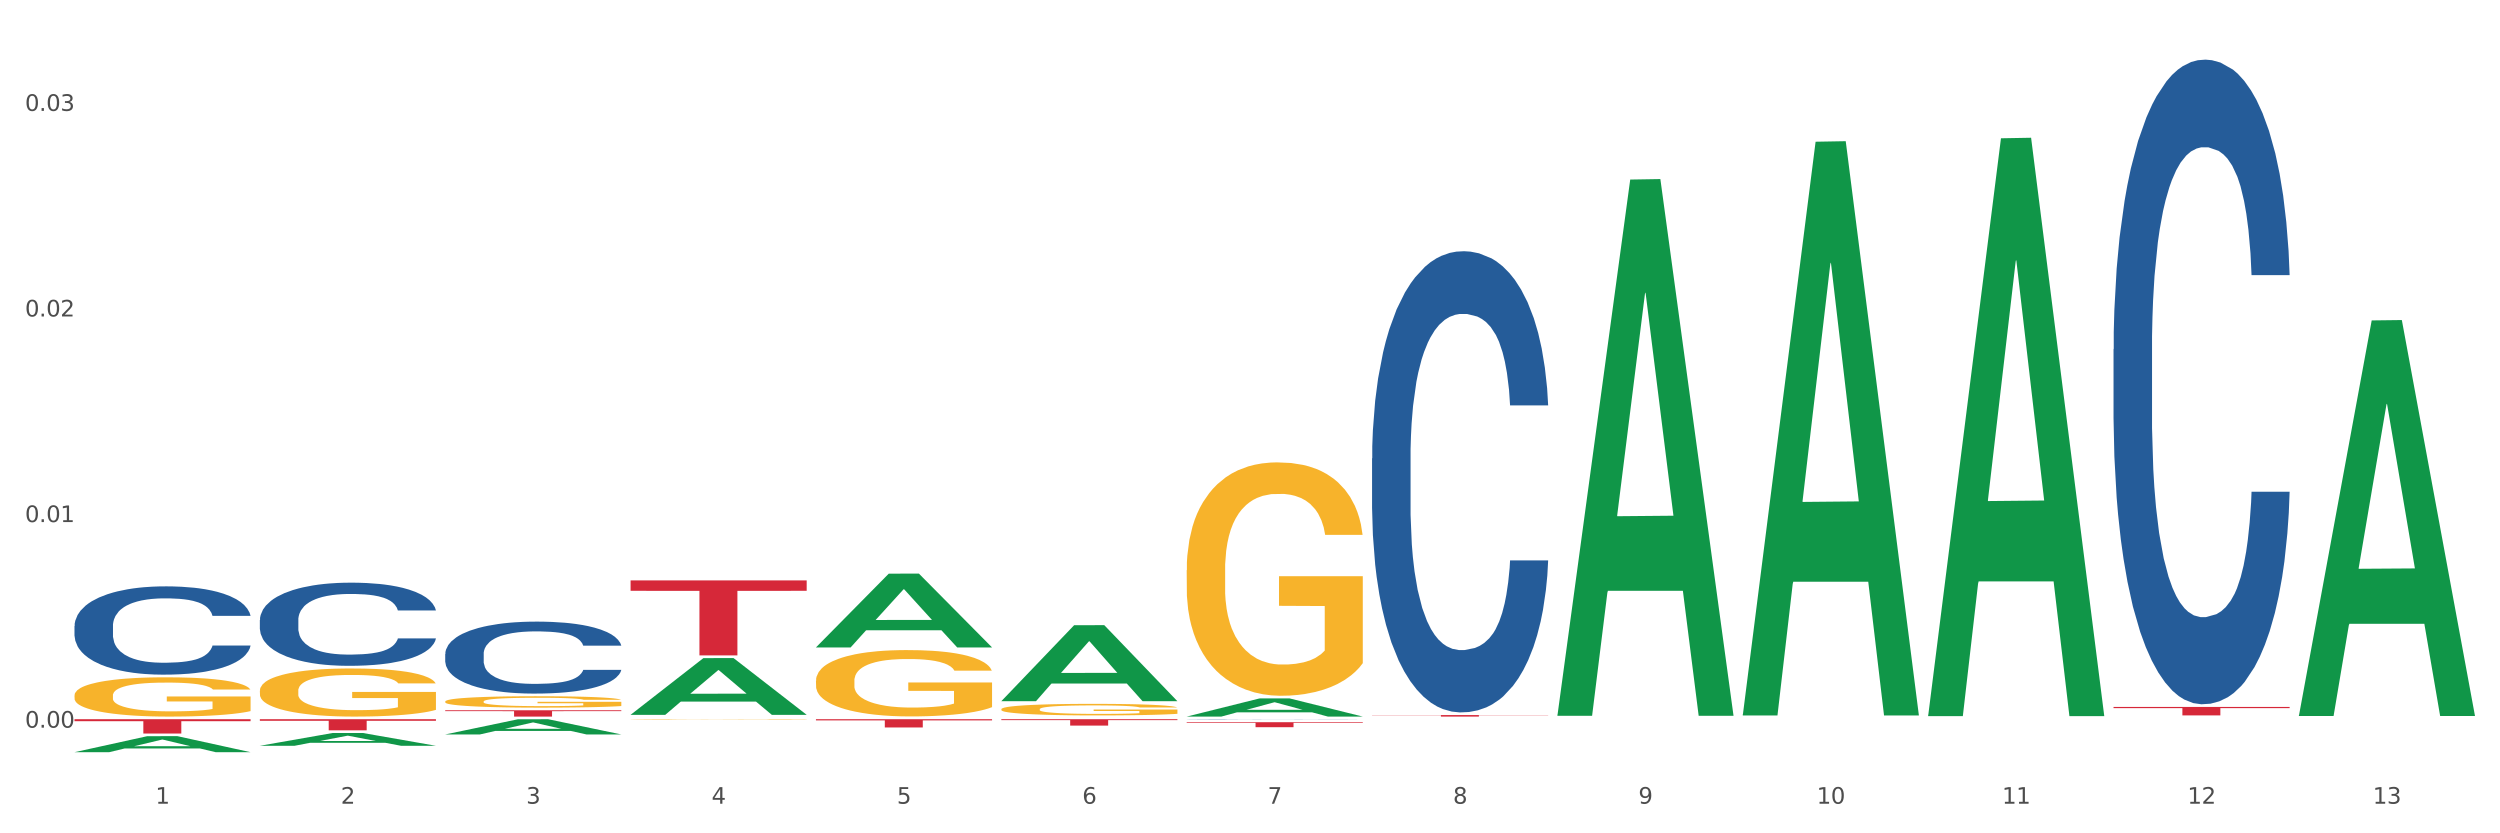
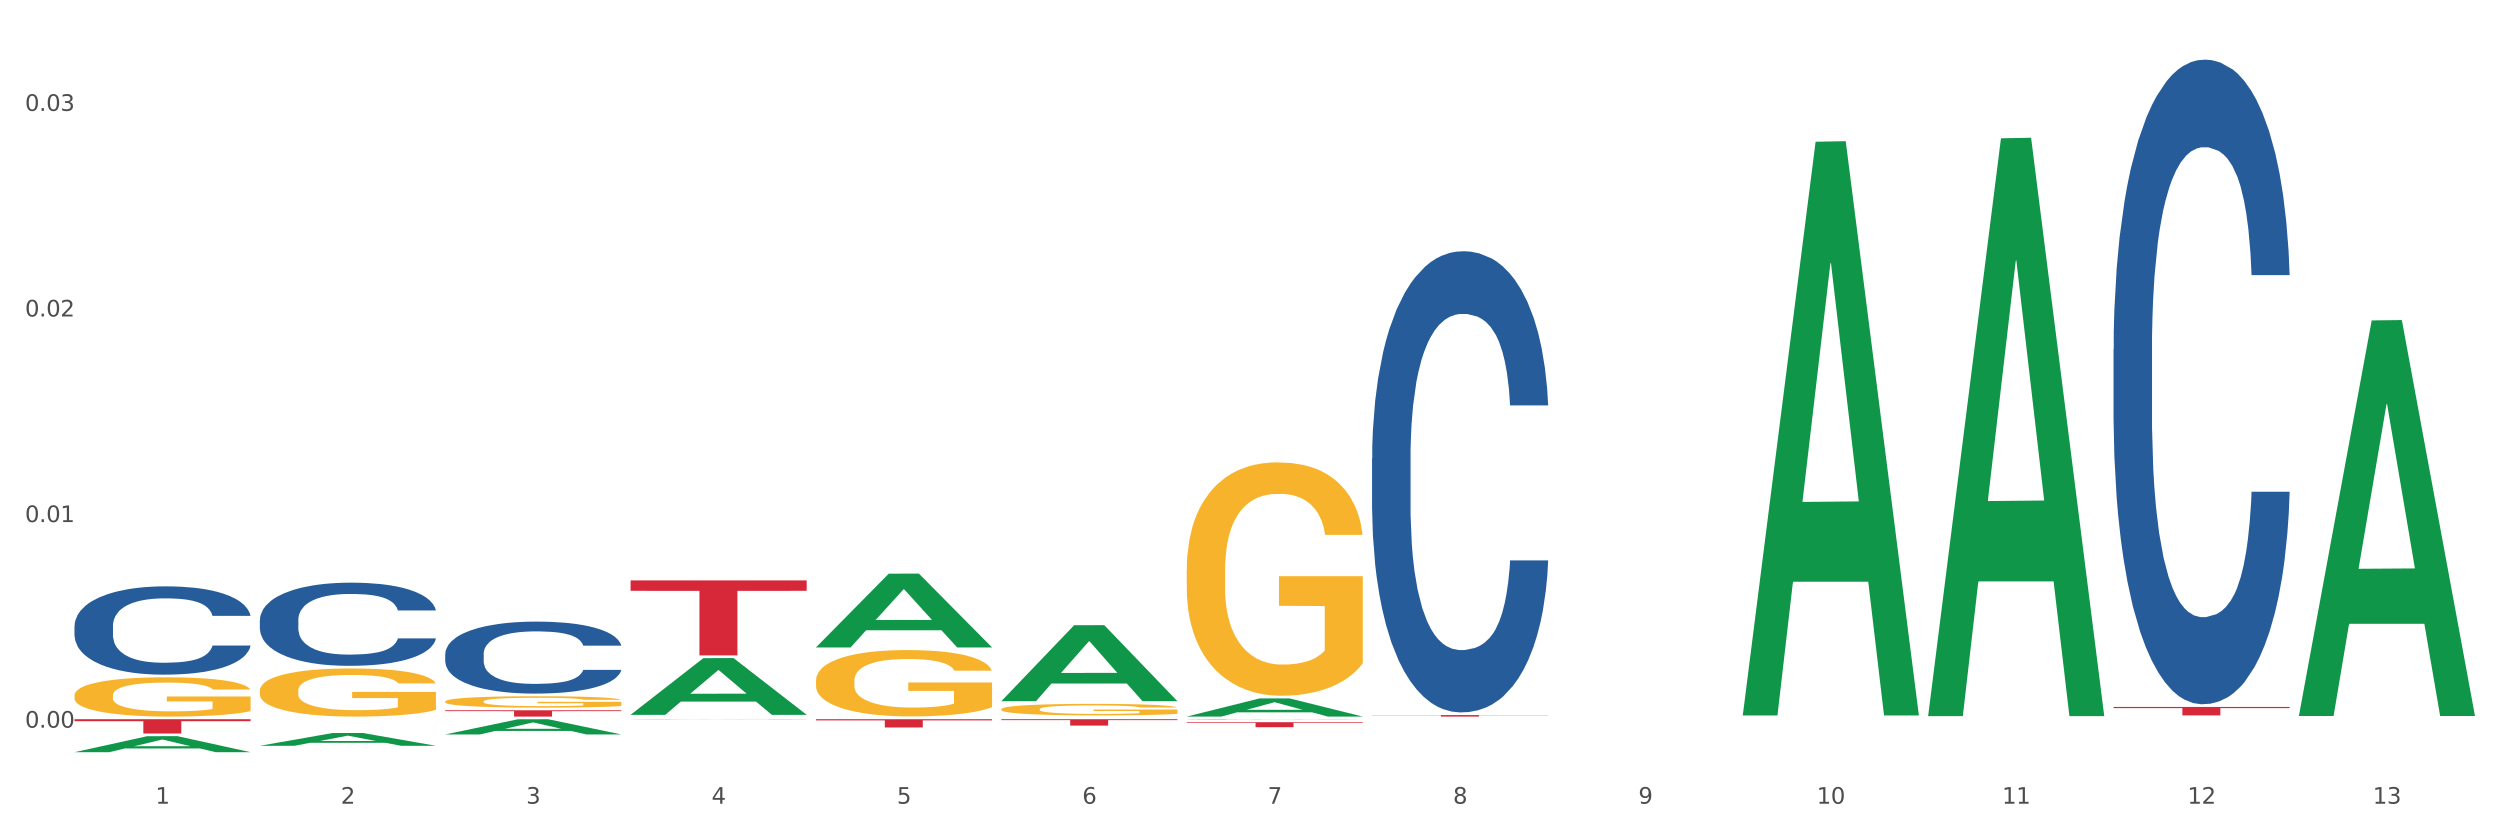
<svg xmlns="http://www.w3.org/2000/svg" xmlns:xlink="http://www.w3.org/1999/xlink" width="1080pt" height="360pt" viewBox="0 0 1080 360" version="1.1">
  <rect x="0" y="0" width="1080" height="360" fill="#333333" stroke="none" />
  <defs>
    <style type="text/css">*{stroke-linejoin: round; stroke-linecap: butt}</style>
  </defs>
  <g id="figure_1">
    <g id="patch_1">
      <path d="M 0 360  L 1080 360  L 1080 0  L 0 0  z " style="fill: #ffffff; stroke: #ffffff; stroke-linejoin: miter" />
    </g>
    <g id="axes_1">
      <g id="matplotlib.axis_1">
        <g id="xtick_1">
          <g id="text_1">
            <g style="fill: #4d4d4d" transform="translate(67.159 347.204) scale(0.096 -0.096)">
              <defs>
                <path id="DejaVuSans-31" d="M 794 531  L 1825 531  L 1825 4091  L 703 3866  L 703 4441  L 1819 4666  L 2450 4666  L 2450 531  L 3481 531  L 3481 0  L 794 0  L 794 531  z " transform="scale(0.016)" />
              </defs>
              <use xlink:href="#DejaVuSans-31" />
            </g>
          </g>
        </g>
        <g id="xtick_2">
          <g id="text_2">
            <g style="fill: #4d4d4d" transform="translate(147.238 347.204) scale(0.096 -0.096)">
              <defs>
                <path id="DejaVuSans-32" d="M 1228 531  L 3431 531  L 3431 0  L 469 0  L 469 531  Q 828 903 1448 1529  Q 2069 2156 2228 2338  Q 2531 2678 2651 2914  Q 2772 3150 2772 3378  Q 2772 3750 2511 3984  Q 2250 4219 1831 4219  Q 1534 4219 1204 4116  Q 875 4013 500 3803  L 500 4441  Q 881 4594 1212 4672  Q 1544 4750 1819 4750  Q 2544 4750 2975 4387  Q 3406 4025 3406 3419  Q 3406 3131 3298 2873  Q 3191 2616 2906 2266  Q 2828 2175 2409 1742  Q 1991 1309 1228 531  z " transform="scale(0.016)" />
              </defs>
              <use xlink:href="#DejaVuSans-32" />
            </g>
          </g>
        </g>
        <g id="xtick_3">
          <g id="text_3">
            <g style="fill: #4d4d4d" transform="translate(227.317 347.204) scale(0.096 -0.096)">
              <defs>
                <path id="DejaVuSans-33" d="M 2597 2516  Q 3050 2419 3304 2112  Q 3559 1806 3559 1356  Q 3559 666 3084 287  Q 2609 -91 1734 -91  Q 1441 -91 1130 -33  Q 819 25 488 141  L 488 750  Q 750 597 1062 519  Q 1375 441 1716 441  Q 2309 441 2620 675  Q 2931 909 2931 1356  Q 2931 1769 2642 2001  Q 2353 2234 1838 2234  L 1294 2234  L 1294 2753  L 1863 2753  Q 2328 2753 2575 2939  Q 2822 3125 2822 3475  Q 2822 3834 2567 4026  Q 2313 4219 1838 4219  Q 1578 4219 1281 4162  Q 984 4106 628 3988  L 628 4550  Q 988 4650 1302 4700  Q 1616 4750 1894 4750  Q 2613 4750 3031 4423  Q 3450 4097 3450 3541  Q 3450 3153 3228 2886  Q 3006 2619 2597 2516  z " transform="scale(0.016)" />
              </defs>
              <use xlink:href="#DejaVuSans-33" />
            </g>
          </g>
        </g>
        <g id="xtick_4">
          <g id="text_4">
            <g style="fill: #4d4d4d" transform="translate(307.396 347.204) scale(0.096 -0.096)">
              <defs>
                <path id="DejaVuSans-34" d="M 2419 4116  L 825 1625  L 2419 1625  L 2419 4116  z M 2253 4666  L 3047 4666  L 3047 1625  L 3713 1625  L 3713 1100  L 3047 1100  L 3047 0  L 2419 0  L 2419 1100  L 313 1100  L 313 1709  L 2253 4666  z " transform="scale(0.016)" />
              </defs>
              <use xlink:href="#DejaVuSans-34" />
            </g>
          </g>
        </g>
        <g id="xtick_5">
          <g id="text_5">
            <g style="fill: #4d4d4d" transform="translate(387.475 347.204) scale(0.096 -0.096)">
              <defs>
                <path id="DejaVuSans-35" d="M 691 4666  L 3169 4666  L 3169 4134  L 1269 4134  L 1269 2991  Q 1406 3038 1543 3061  Q 1681 3084 1819 3084  Q 2600 3084 3056 2656  Q 3513 2228 3513 1497  Q 3513 744 3044 326  Q 2575 -91 1722 -91  Q 1428 -91 1123 -41  Q 819 9 494 109  L 494 744  Q 775 591 1075 516  Q 1375 441 1709 441  Q 2250 441 2565 725  Q 2881 1009 2881 1497  Q 2881 1984 2565 2268  Q 2250 2553 1709 2553  Q 1456 2553 1204 2497  Q 953 2441 691 2322  L 691 4666  z " transform="scale(0.016)" />
              </defs>
              <use xlink:href="#DejaVuSans-35" />
            </g>
          </g>
        </g>
        <g id="xtick_6">
          <g id="text_6">
            <g style="fill: #4d4d4d" transform="translate(467.554 347.204) scale(0.096 -0.096)">
              <defs>
                <path id="DejaVuSans-36" d="M 2113 2584  Q 1688 2584 1439 2293  Q 1191 2003 1191 1497  Q 1191 994 1439 701  Q 1688 409 2113 409  Q 2538 409 2786 701  Q 3034 994 3034 1497  Q 3034 2003 2786 2293  Q 2538 2584 2113 2584  z M 3366 4563  L 3366 3988  Q 3128 4100 2886 4159  Q 2644 4219 2406 4219  Q 1781 4219 1451 3797  Q 1122 3375 1075 2522  Q 1259 2794 1537 2939  Q 1816 3084 2150 3084  Q 2853 3084 3261 2657  Q 3669 2231 3669 1497  Q 3669 778 3244 343  Q 2819 -91 2113 -91  Q 1303 -91 875 529  Q 447 1150 447 2328  Q 447 3434 972 4092  Q 1497 4750 2381 4750  Q 2619 4750 2861 4703  Q 3103 4656 3366 4563  z " transform="scale(0.016)" />
              </defs>
              <use xlink:href="#DejaVuSans-36" />
            </g>
          </g>
        </g>
        <g id="xtick_7">
          <g id="text_7">
            <g style="fill: #4d4d4d" transform="translate(547.634 347.204) scale(0.096 -0.096)">
              <defs>
                <path id="DejaVuSans-37" d="M 525 4666  L 3525 4666  L 3525 4397  L 1831 0  L 1172 0  L 2766 4134  L 525 4134  L 525 4666  z " transform="scale(0.016)" />
              </defs>
              <use xlink:href="#DejaVuSans-37" />
            </g>
          </g>
        </g>
        <g id="xtick_8">
          <g id="text_8">
            <g style="fill: #4d4d4d" transform="translate(627.713 347.204) scale(0.096 -0.096)">
              <defs>
                <path id="DejaVuSans-38" d="M 2034 2216  Q 1584 2216 1326 1975  Q 1069 1734 1069 1313  Q 1069 891 1326 650  Q 1584 409 2034 409  Q 2484 409 2743 651  Q 3003 894 3003 1313  Q 3003 1734 2745 1975  Q 2488 2216 2034 2216  z M 1403 2484  Q 997 2584 770 2862  Q 544 3141 544 3541  Q 544 4100 942 4425  Q 1341 4750 2034 4750  Q 2731 4750 3128 4425  Q 3525 4100 3525 3541  Q 3525 3141 3298 2862  Q 3072 2584 2669 2484  Q 3125 2378 3379 2068  Q 3634 1759 3634 1313  Q 3634 634 3220 271  Q 2806 -91 2034 -91  Q 1263 -91 848 271  Q 434 634 434 1313  Q 434 1759 690 2068  Q 947 2378 1403 2484  z M 1172 3481  Q 1172 3119 1398 2916  Q 1625 2713 2034 2713  Q 2441 2713 2670 2916  Q 2900 3119 2900 3481  Q 2900 3844 2670 4047  Q 2441 4250 2034 4250  Q 1625 4250 1398 4047  Q 1172 3844 1172 3481  z " transform="scale(0.016)" />
              </defs>
              <use xlink:href="#DejaVuSans-38" />
            </g>
          </g>
        </g>
        <g id="xtick_9">
          <g id="text_9">
            <g style="fill: #4d4d4d" transform="translate(707.792 347.204) scale(0.096 -0.096)">
              <defs>
                <path id="DejaVuSans-39" d="M 703 97  L 703 672  Q 941 559 1184 500  Q 1428 441 1663 441  Q 2288 441 2617 861  Q 2947 1281 2994 2138  Q 2813 1869 2534 1725  Q 2256 1581 1919 1581  Q 1219 1581 811 2004  Q 403 2428 403 3163  Q 403 3881 828 4315  Q 1253 4750 1959 4750  Q 2769 4750 3195 4129  Q 3622 3509 3622 2328  Q 3622 1225 3098 567  Q 2575 -91 1691 -91  Q 1453 -91 1209 -44  Q 966 3 703 97  z M 1959 2075  Q 2384 2075 2632 2365  Q 2881 2656 2881 3163  Q 2881 3666 2632 3958  Q 2384 4250 1959 4250  Q 1534 4250 1286 3958  Q 1038 3666 1038 3163  Q 1038 2656 1286 2365  Q 1534 2075 1959 2075  z " transform="scale(0.016)" />
              </defs>
              <use xlink:href="#DejaVuSans-39" />
            </g>
          </g>
        </g>
        <g id="xtick_10">
          <g id="text_10">
            <g style="fill: #4d4d4d" transform="translate(784.817 347.204) scale(0.096 -0.096)">
              <defs>
                <path id="DejaVuSans-30" d="M 2034 4250  Q 1547 4250 1301 3770  Q 1056 3291 1056 2328  Q 1056 1369 1301 889  Q 1547 409 2034 409  Q 2525 409 2770 889  Q 3016 1369 3016 2328  Q 3016 3291 2770 3770  Q 2525 4250 2034 4250  z M 2034 4750  Q 2819 4750 3233 4129  Q 3647 3509 3647 2328  Q 3647 1150 3233 529  Q 2819 -91 2034 -91  Q 1250 -91 836 529  Q 422 1150 422 2328  Q 422 3509 836 4129  Q 1250 4750 2034 4750  z " transform="scale(0.016)" />
              </defs>
              <use xlink:href="#DejaVuSans-31" />
              <use xlink:href="#DejaVuSans-30" transform="translate(63.623 0)" />
            </g>
          </g>
        </g>
        <g id="xtick_11">
          <g id="text_11">
            <g style="fill: #4d4d4d" transform="translate(864.896 347.204) scale(0.096 -0.096)">
              <use xlink:href="#DejaVuSans-31" />
              <use xlink:href="#DejaVuSans-31" transform="translate(63.623 0)" />
            </g>
          </g>
        </g>
        <g id="xtick_12">
          <g id="text_12">
            <g style="fill: #4d4d4d" transform="translate(944.975 347.204) scale(0.096 -0.096)">
              <use xlink:href="#DejaVuSans-31" />
              <use xlink:href="#DejaVuSans-32" transform="translate(63.623 0)" />
            </g>
          </g>
        </g>
        <g id="xtick_13">
          <g id="text_13">
            <g style="fill: #4d4d4d" transform="translate(1025.054 347.204) scale(0.096 -0.096)">
              <use xlink:href="#DejaVuSans-31" />
              <use xlink:href="#DejaVuSans-33" transform="translate(63.623 0)" />
            </g>
          </g>
        </g>
        <g id="xtick_14" />
        <g id="xtick_15" />
        <g id="xtick_16" />
        <g id="xtick_17" />
        <g id="xtick_18" />
        <g id="xtick_19" />
        <g id="xtick_20" />
        <g id="xtick_21" />
        <g id="xtick_22" />
        <g id="xtick_23" />
        <g id="xtick_24" />
        <g id="xtick_25" />
      </g>
      <g id="matplotlib.axis_2">
        <g id="ytick_1">
          <g id="text_14">
            <g style="fill: #4d4d4d" transform="translate(10.8 314.354) scale(0.096 -0.096)">
              <defs>
                <path id="DejaVuSans-2e" d="M 684 794  L 1344 794  L 1344 0  L 684 0  L 684 794  z " transform="scale(0.016)" />
              </defs>
              <use xlink:href="#DejaVuSans-30" />
              <use xlink:href="#DejaVuSans-2e" transform="translate(63.623 0)" />
              <use xlink:href="#DejaVuSans-30" transform="translate(95.41 0)" />
              <use xlink:href="#DejaVuSans-30" transform="translate(159.033 0)" />
            </g>
          </g>
        </g>
        <g id="ytick_2">
          <g id="text_15">
            <g style="fill: #4d4d4d" transform="translate(10.8 225.538) scale(0.096 -0.096)">
              <use xlink:href="#DejaVuSans-30" />
              <use xlink:href="#DejaVuSans-2e" transform="translate(63.623 0)" />
              <use xlink:href="#DejaVuSans-30" transform="translate(95.41 0)" />
              <use xlink:href="#DejaVuSans-31" transform="translate(159.033 0)" />
            </g>
          </g>
        </g>
        <g id="ytick_3">
          <g id="text_16">
            <g style="fill: #4d4d4d" transform="translate(10.8 136.722) scale(0.096 -0.096)">
              <use xlink:href="#DejaVuSans-30" />
              <use xlink:href="#DejaVuSans-2e" transform="translate(63.623 0)" />
              <use xlink:href="#DejaVuSans-30" transform="translate(95.41 0)" />
              <use xlink:href="#DejaVuSans-32" transform="translate(159.033 0)" />
            </g>
          </g>
        </g>
        <g id="ytick_4">
          <g id="text_17">
            <g style="fill: #4d4d4d" transform="translate(10.8 47.905) scale(0.096 -0.096)">
              <use xlink:href="#DejaVuSans-30" />
              <use xlink:href="#DejaVuSans-2e" transform="translate(63.623 0)" />
              <use xlink:href="#DejaVuSans-30" transform="translate(95.41 0)" />
              <use xlink:href="#DejaVuSans-33" transform="translate(159.033 0)" />
            </g>
          </g>
        </g>
        <g id="ytick_5" />
        <g id="ytick_6" />
        <g id="ytick_7" />
      </g>
      <g id="PolyCollection_1">
        <path d="M 32.175 324.936  L 32.253 324.93  L 63.625 318.027  L 76.644 318.021  L 108.25 324.95  L 93.192 324.95  L 86.369 323.336  L 53.978 323.336  L 53.743 323.362  L 47.155 324.95  L 32.175 324.95  L 32.175 324.936  L 58.056 322.373  L 82.291 322.367  L 70.291 319.497  L 70.134 319.484  L 69.977 319.504  L 57.978 322.367  L 58.056 322.373  L 32.175 324.936  z " clip-path="url(#pc602eaabca)" style="fill: #109648" />
        <path d="M 272.412 310.809  L 272.502 310.808  L 272.502 310.801  L 272.682 310.795  L 273.58 310.78  L 274.927 310.767  L 275.915 310.761  L 276.903 310.755  L 278.071 310.75  L 279.508 310.744  L 282.113 310.736  L 283.729 310.732  L 285.705 310.727  L 289.298 310.721  L 291.903 310.717  L 294.597 310.714  L 298.998 310.711  L 301.873 310.709  L 304.926 310.708  L 308.609 310.707  L 311.393 310.707  L 317.501 310.707  L 322.71 310.709  L 325.225 310.711  L 328.458 310.713  L 330.165 310.715  L 332.949 310.718  L 335.823 310.722  L 337.799 310.726  L 340.763 310.733  L 343.009 310.739  L 345.075 310.748  L 346.152 310.754  L 346.961 310.759  L 347.679 310.765  L 348.398 310.775  L 332.231 310.775  L 331.602 310.768  L 330.614 310.761  L 329.177 310.755  L 327.919 310.751  L 325.764 310.746  L 323.788 310.743  L 321.722 310.74  L 319.207 310.738  L 317.231 310.737  L 314.447 310.737  L 308.968 310.737  L 305.286 310.738  L 302.771 310.74  L 301.154 310.742  L 299.717 310.744  L 298.1 310.747  L 296.214 310.751  L 294.867 310.755  L 293.52 310.76  L 292.442 310.765  L 291.454 310.77  L 290.645 310.776  L 290.017 310.783  L 289.478 310.79  L 289.029 310.803  L 289.029 310.83  L 289.208 310.837  L 289.657 310.845  L 290.196 310.851  L 291.094 310.859  L 291.903 310.864  L 293.43 310.871  L 295.136 310.877  L 296.483 310.881  L 297.831 310.884  L 300.166 310.888  L 302.771 310.892  L 305.016 310.894  L 308.07 310.896  L 310.136 310.897  L 311.932 310.897  L 316.333 310.897  L 319.477 310.897  L 322.98 310.895  L 325.674 310.894  L 327.919 310.891  L 330.434 310.888  L 332.051 310.884  L 332.051 310.842  L 312.291 310.842  L 312.291 310.814  L 348.488 310.814  L 348.488 310.896  L 346.961 310.9  L 345.254 310.904  L 343.458 310.908  L 340.763 310.912  L 337.53 310.916  L 334.656 310.919  L 331.602 310.921  L 328.009 310.923  L 323.339 310.925  L 320.465 310.926  L 316.872 310.927  L 312.651 310.927  L 308.968 310.926  L 305.375 310.925  L 301.603 310.924  L 297.921 310.921  L 295.136 310.918  L 292.352 310.915  L 289.388 310.911  L 287.053 310.907  L 285.256 310.903  L 283.28 310.899  L 281.125 310.893  L 279.508 310.887  L 278.071 310.882  L 276.544 310.874  L 275.466 310.868  L 274.388 310.86  L 273.76 310.855  L 273.041 310.845  L 272.502 310.833  L 272.412 310.809  z " clip-path="url(#pc602eaabca)" style="fill: #f7b32b" />
        <path d="M 352.492 294.078  L 352.581 294.052  L 352.581 293.11  L 352.761 292.298  L 353.659 290.335  L 355.006 288.712  L 355.994 287.848  L 356.982 287.142  L 358.15 286.435  L 359.587 285.702  L 362.192 284.629  L 363.809 284.079  L 365.785 283.503  L 369.377 282.665  L 371.982 282.194  L 374.676 281.802  L 379.078 281.33  L 381.952 281.121  L 385.005 280.964  L 388.688 280.859  L 391.472 280.833  L 397.58 280.912  L 402.789 281.147  L 405.304 281.33  L 408.538 281.645  L 410.244 281.854  L 413.028 282.273  L 415.903 282.823  L 417.879 283.294  L 420.843 284.184  L 423.088 285.074  L 425.154 286.173  L 426.232 286.932  L 427.04 287.639  L 427.758 288.45  L 428.477 289.733  L 412.31 289.733  L 411.681 288.817  L 410.693 287.953  L 409.256 287.115  L 407.999 286.592  L 405.843 285.938  L 403.867 285.519  L 401.801 285.205  L 399.286 284.943  L 397.31 284.812  L 394.526 284.707  L 389.047 284.733  L 385.365 284.943  L 382.85 285.205  L 381.233 285.44  L 379.796 285.702  L 378.179 286.068  L 376.293 286.618  L 374.946 287.115  L 373.599 287.744  L 372.521 288.372  L 371.533 289.105  L 370.724 289.89  L 370.096 290.702  L 369.557 291.696  L 369.108 293.346  L 369.108 296.932  L 369.287 297.743  L 369.737 298.816  L 370.275 299.628  L 371.174 300.596  L 371.982 301.251  L 373.509 302.193  L 375.215 302.979  L 376.563 303.476  L 377.91 303.895  L 380.245 304.471  L 382.85 304.942  L 385.095 305.23  L 388.149 305.491  L 390.215 305.596  L 392.011 305.649  L 396.412 305.649  L 399.556 305.57  L 403.059 305.387  L 405.753 305.151  L 407.999 304.863  L 410.514 304.392  L 412.13 303.947  L 412.13 298.476  L 392.37 298.45  L 392.37 294.811  L 428.567 294.811  L 428.567 305.491  L 427.04 306.041  L 425.333 306.539  L 423.537 306.984  L 420.843 307.533  L 417.609 308.057  L 414.735 308.423  L 411.681 308.737  L 408.088 309.025  L 403.418 309.287  L 400.544 309.392  L 396.951 309.47  L 392.73 309.497  L 389.047 309.444  L 385.455 309.313  L 381.682 309.078  L 378 308.737  L 375.215 308.397  L 372.431 307.978  L 369.467 307.429  L 367.132 306.905  L 365.335 306.434  L 363.359 305.832  L 361.204 305.046  L 359.587 304.34  L 358.15 303.607  L 356.623 302.664  L 355.545 301.853  L 354.468 300.832  L 353.839 300.073  L 353.12 298.895  L 352.581 297.246  L 352.492 294.078  z " clip-path="url(#pc602eaabca)" style="fill: #f7b32b" />
        <path d="M 432.571 306.376  L 432.661 306.371  L 432.661 306.207  L 432.84 306.066  L 433.738 305.723  L 435.086 305.44  L 436.074 305.289  L 437.062 305.166  L 438.229 305.043  L 439.666 304.915  L 442.271 304.728  L 443.888 304.632  L 445.864 304.531  L 449.456 304.385  L 452.061 304.303  L 454.756 304.235  L 459.157 304.152  L 462.031 304.116  L 465.085 304.088  L 468.767 304.07  L 471.551 304.066  L 477.659 304.079  L 482.868 304.12  L 485.383 304.152  L 488.617 304.207  L 490.323 304.244  L 493.108 304.317  L 495.982 304.413  L 497.958 304.495  L 500.922 304.65  L 503.167 304.805  L 505.233 304.997  L 506.311 305.129  L 507.119 305.253  L 507.838 305.394  L 508.556 305.618  L 492.389 305.618  L 491.76 305.458  L 490.772 305.308  L 489.335 305.161  L 488.078 305.07  L 485.922 304.956  L 483.946 304.883  L 481.88 304.828  L 479.366 304.782  L 477.39 304.76  L 474.605 304.741  L 469.126 304.746  L 465.444 304.782  L 462.929 304.828  L 461.312 304.869  L 459.875 304.915  L 458.258 304.979  L 456.372 305.075  L 455.025 305.161  L 453.678 305.271  L 452.6 305.381  L 451.612 305.508  L 450.804 305.645  L 450.175 305.787  L 449.636 305.961  L 449.187 306.248  L 449.187 306.874  L 449.367 307.015  L 449.816 307.202  L 450.355 307.344  L 451.253 307.513  L 452.061 307.627  L 453.588 307.792  L 455.295 307.928  L 456.642 308.015  L 457.989 308.088  L 460.324 308.189  L 462.929 308.271  L 465.174 308.321  L 468.228 308.367  L 470.294 308.385  L 472.09 308.394  L 476.491 308.394  L 479.635 308.381  L 483.138 308.349  L 485.832 308.307  L 488.078 308.257  L 490.593 308.175  L 492.209 308.097  L 492.209 307.143  L 472.45 307.139  L 472.45 306.504  L 508.646 306.504  L 508.646 308.367  L 507.119 308.463  L 505.413 308.549  L 503.616 308.627  L 500.922 308.723  L 497.688 308.814  L 494.814 308.878  L 491.76 308.933  L 488.168 308.983  L 483.497 309.029  L 480.623 309.047  L 477.03 309.061  L 472.809 309.065  L 469.126 309.056  L 465.534 309.033  L 461.761 308.992  L 458.079 308.933  L 455.295 308.874  L 452.51 308.801  L 449.546 308.705  L 447.211 308.613  L 445.415 308.531  L 443.439 308.426  L 441.283 308.289  L 439.666 308.166  L 438.229 308.038  L 436.702 307.874  L 435.625 307.732  L 434.547 307.554  L 433.918 307.422  L 433.199 307.216  L 432.661 306.929  L 432.571 306.376  z " clip-path="url(#pc602eaabca)" style="fill: #f7b32b" />
        <path d="M 512.65 246.336  L 512.74 246.244  L 512.74 242.929  L 512.919 240.074  L 513.818 233.167  L 515.165 227.458  L 516.153 224.419  L 517.141 221.933  L 518.308 219.446  L 519.745 216.868  L 522.35 213.092  L 523.967 211.158  L 525.943 209.132  L 529.536 206.186  L 532.14 204.528  L 534.835 203.147  L 539.236 201.489  L 542.11 200.752  L 545.164 200.2  L 548.846 199.832  L 551.631 199.739  L 557.738 200.016  L 562.948 200.845  L 565.462 201.489  L 568.696 202.594  L 570.402 203.331  L 573.187 204.804  L 576.061 206.738  L 578.037 208.396  L 581.001 211.527  L 583.246 214.658  L 585.312 218.525  L 586.39 221.196  L 587.198 223.682  L 587.917 226.537  L 588.635 231.049  L 572.468 231.049  L 571.839 227.826  L 570.851 224.787  L 569.414 221.841  L 568.157 219.999  L 566.001 217.697  L 564.025 216.223  L 561.96 215.118  L 559.445 214.197  L 557.469 213.737  L 554.684 213.369  L 549.206 213.461  L 545.523 214.197  L 543.008 215.118  L 541.391 215.947  L 539.954 216.868  L 538.338 218.157  L 536.451 220.091  L 535.104 221.841  L 533.757 224.051  L 532.679 226.261  L 531.691 228.839  L 530.883 231.602  L 530.254 234.457  L 529.715 237.956  L 529.266 243.758  L 529.266 256.374  L 529.446 259.228  L 529.895 263.004  L 530.434 265.859  L 531.332 269.266  L 532.14 271.568  L 533.667 274.883  L 535.374 277.646  L 536.721 279.396  L 538.068 280.869  L 540.403 282.895  L 543.008 284.553  L 545.254 285.565  L 548.307 286.486  L 550.373 286.855  L 552.169 287.039  L 556.571 287.039  L 559.714 286.763  L 563.217 286.118  L 565.912 285.289  L 568.157 284.276  L 570.672 282.619  L 572.289 281.053  L 572.289 261.807  L 552.529 261.715  L 552.529 248.914  L 588.725 248.914  L 588.725 286.486  L 587.198 288.42  L 585.492 290.17  L 583.695 291.735  L 581.001 293.669  L 577.767 295.511  L 574.893 296.8  L 571.839 297.905  L 568.247 298.918  L 563.576 299.839  L 560.702 300.207  L 557.109 300.484  L 552.888 300.576  L 549.206 300.392  L 545.613 299.931  L 541.841 299.102  L 538.158 297.905  L 535.374 296.708  L 532.589 295.235  L 529.625 293.301  L 527.29 291.459  L 525.494 289.802  L 523.518 287.684  L 521.362 284.921  L 519.745 282.435  L 518.308 279.856  L 516.781 276.541  L 515.704 273.686  L 514.626 270.095  L 513.997 267.424  L 513.279 263.28  L 512.74 257.479  L 512.65 246.336  z " clip-path="url(#pc602eaabca)" style="fill: #f7b32b" />
        <path d="M 592.729 308.906  L 668.804 308.906  L 668.804 308.998  L 638.879 308.999  L 638.879 309.567  L 622.474 309.567  L 622.474 308.999  L 592.729 308.998  L 592.729 308.907  L 592.729 308.906  z " clip-path="url(#pc602eaabca)" style="fill: #d62839" />
        <path d="M 512.65 311.983  L 588.725 311.983  L 588.725 312.286  L 558.8 312.288  L 558.8 314.163  L 542.395 314.163  L 542.395 312.288  L 512.65 312.286  L 512.65 311.985  L 512.65 311.983  z " clip-path="url(#pc602eaabca)" style="fill: #d62839" />
        <path d="M 432.571 310.707  L 508.646 310.707  L 508.646 311.088  L 478.721 311.09  L 478.721 313.448  L 462.316 313.448  L 462.316 311.09  L 432.571 311.088  L 432.571 310.709  L 432.571 310.707  z " clip-path="url(#pc602eaabca)" style="fill: #d62839" />
        <path d="M 352.492 310.707  L 428.567 310.707  L 428.567 311.201  L 398.641 311.204  L 398.641 314.26  L 382.237 314.26  L 382.237 311.204  L 352.492 311.201  L 352.492 310.71  L 352.492 310.707  z " clip-path="url(#pc602eaabca)" style="fill: #d62839" />
        <path d="M 272.412 250.729  L 348.488 250.729  L 348.488 255.233  L 318.562 255.264  L 318.562 283.144  L 302.157 283.144  L 302.157 255.264  L 272.412 255.233  L 272.412 250.759  L 272.412 250.729  z " clip-path="url(#pc602eaabca)" style="fill: #d62839" />
        <path d="M 192.333 306.843  L 268.408 306.843  L 268.408 307.221  L 238.483 307.224  L 238.483 309.567  L 222.078 309.567  L 222.078 307.224  L 192.333 307.221  L 192.333 306.845  L 192.333 306.843  z " clip-path="url(#pc602eaabca)" style="fill: #d62839" />
-         <path d="M 112.254 310.707  L 188.329 310.707  L 188.329 311.374  L 158.404 311.379  L 158.404 315.511  L 141.999 315.511  L 141.999 311.379  L 112.254 311.374  L 112.254 310.711  L 112.254 310.707  z " clip-path="url(#pc602eaabca)" style="fill: #d62839" />
        <path d="M 32.175 310.707  L 108.25 310.707  L 108.25 311.565  L 78.325 311.571  L 78.325 316.881  L 61.92 316.881  L 61.92 311.571  L 32.175 311.565  L 32.175 310.713  L 32.175 310.707  z " clip-path="url(#pc602eaabca)" style="fill: #d62839" />
        <path d="M 32.175 270.446  L 32.265 270.411  L 32.265 269.436  L 32.535 268.112  L 33.524 265.673  L 34.783 263.826  L 36.941 261.666  L 38.11 260.76  L 39.639 259.75  L 42.786 258.112  L 46.383 256.719  L 48.901 255.952  L 50.789 255.464  L 55.016 254.593  L 57.443 254.21  L 59.961 253.897  L 62.119 253.687  L 65.716 253.444  L 68.594 253.339  L 71.921 253.304  L 74.709 253.339  L 78.396 253.478  L 83.791 253.897  L 85.859 254.14  L 88.647 254.558  L 91.524 255.116  L 93.862 255.673  L 96.56 256.475  L 99.348 257.52  L 102.045 258.844  L 103.934 260.063  L 105.463 261.352  L 106.811 262.92  L 107.801 264.628  L 108.25 266.056  L 91.794 266.056  L 91.345 264.767  L 90.445 263.373  L 89.546 262.433  L 88.557 261.666  L 87.028 260.795  L 85.679 260.238  L 83.431 259.576  L 81.363 259.157  L 79.655 258.914  L 77.586 258.705  L 73.18 258.496  L 70.033 258.496  L 68.054 258.565  L 65.627 258.739  L 63.558 258.983  L 61.13 259.401  L 59.242 259.854  L 57.354 260.447  L 56.274 260.865  L 54.656 261.631  L 53.577 262.258  L 52.138 263.338  L 51.329 264.105  L 49.89 266.091  L 49.26 267.554  L 48.991 268.565  L 48.811 269.679  L 48.811 275.115  L 49.35 277.553  L 49.8 278.599  L 50.519 279.783  L 51.868 281.316  L 53.847 282.814  L 55.915 283.895  L 57.623 284.556  L 59.242 285.044  L 60.861 285.428  L 62.839 285.776  L 64.457 285.985  L 66.885 286.194  L 69.763 286.299  L 72.011 286.299  L 76.597 286.124  L 78.665 285.95  L 80.644 285.706  L 82.802 285.323  L 84.51 284.905  L 85.5 284.591  L 87.118 283.929  L 88.377 283.233  L 89.456 282.431  L 90.176 281.734  L 90.985 280.689  L 91.614 279.505  L 91.794 278.877  L 108.25 278.877  L 107.89 280.132  L 107.261 281.351  L 106.002 282.989  L 105.013 283.929  L 103.484 285.079  L 101.866 286.055  L 99.618 287.135  L 97.549 287.936  L 95.391 288.633  L 93.053 289.26  L 88.827 290.131  L 87.298 290.375  L 84.061 290.793  L 81.543 291.037  L 77.856 291.281  L 74.079 291.42  L 70.123 291.455  L 66.616 291.385  L 62.749 291.176  L 60.321 290.967  L 57.623 290.654  L 54.476 290.166  L 51.509 289.574  L 48.721 288.877  L 46.113 288.075  L 43.685 287.17  L 40.538 285.671  L 38.2 284.208  L 36.491 282.849  L 35.322 281.7  L 34.153 280.236  L 33.524 279.226  L 32.535 276.787  L 32.175 274.522  L 32.175 270.446  z " clip-path="url(#pc602eaabca)" style="fill: #255c99" />
        <path d="M 32.175 300.438  L 32.265 300.422  L 32.265 299.864  L 32.444 299.384  L 33.343 298.221  L 34.69 297.26  L 35.678 296.749  L 36.666 296.33  L 37.833 295.912  L 39.271 295.478  L 41.875 294.842  L 43.492 294.517  L 45.468 294.176  L 49.061 293.68  L 51.665 293.401  L 54.36 293.168  L 58.761 292.889  L 61.635 292.765  L 64.689 292.672  L 68.371 292.61  L 71.156 292.595  L 77.263 292.641  L 82.473 292.781  L 84.988 292.889  L 88.221 293.075  L 89.927 293.199  L 92.712 293.447  L 95.586 293.773  L 97.562 294.052  L 100.526 294.579  L 102.771 295.106  L 104.837 295.757  L 105.915 296.206  L 106.723 296.625  L 107.442 297.105  L 108.16 297.865  L 91.993 297.865  L 91.365 297.322  L 90.377 296.811  L 88.939 296.315  L 87.682 296.005  L 85.526 295.617  L 83.55 295.369  L 81.485 295.183  L 78.97 295.028  L 76.994 294.951  L 74.209 294.889  L 68.731 294.904  L 65.048 295.028  L 62.533 295.183  L 60.917 295.323  L 59.479 295.478  L 57.863 295.695  L 55.977 296.02  L 54.629 296.315  L 53.282 296.687  L 52.204 297.059  L 51.216 297.493  L 50.408 297.958  L 49.779 298.438  L 49.24 299.027  L 48.791 300.004  L 48.791 302.127  L 48.971 302.608  L 49.42 303.243  L 49.959 303.724  L 50.857 304.297  L 51.665 304.685  L 53.192 305.243  L 54.899 305.708  L 56.246 306.002  L 57.593 306.25  L 59.929 306.591  L 62.533 306.87  L 64.779 307.041  L 67.832 307.196  L 69.898 307.258  L 71.695 307.289  L 76.096 307.289  L 79.239 307.242  L 82.742 307.134  L 85.437 306.994  L 87.682 306.824  L 90.197 306.545  L 91.814 306.281  L 91.814 303.042  L 72.054 303.026  L 72.054 300.872  L 108.25 300.872  L 108.25 307.196  L 106.723 307.521  L 105.017 307.816  L 103.22 308.079  L 100.526 308.405  L 97.292 308.715  L 94.418 308.932  L 91.365 309.118  L 87.772 309.288  L 83.101 309.443  L 80.227 309.505  L 76.635 309.552  L 72.413 309.567  L 68.731 309.536  L 65.138 309.459  L 61.366 309.319  L 57.683 309.118  L 54.899 308.916  L 52.114 308.668  L 49.15 308.343  L 46.815 308.033  L 45.019 307.754  L 43.043 307.397  L 40.887 306.932  L 39.271 306.514  L 37.833 306.08  L 36.307 305.522  L 35.229 305.041  L 34.151 304.437  L 33.522 303.987  L 32.804 303.29  L 32.265 302.313  L 32.175 300.438  z " clip-path="url(#pc602eaabca)" style="fill: #f7b32b" />
        <path d="M 112.254 267.852  L 112.344 267.819  L 112.344 266.901  L 112.614 265.654  L 113.603 263.357  L 114.862 261.618  L 117.02 259.584  L 118.189 258.731  L 119.718 257.779  L 122.865 256.237  L 126.462 254.925  L 128.98 254.203  L 130.868 253.743  L 135.095 252.923  L 137.523 252.562  L 140.04 252.267  L 142.199 252.07  L 145.796 251.84  L 148.673 251.742  L 152 251.709  L 154.788 251.742  L 158.475 251.873  L 163.87 252.267  L 165.938 252.497  L 168.726 252.89  L 171.604 253.415  L 173.942 253.94  L 176.639 254.695  L 179.427 255.679  L 182.125 256.926  L 184.013 258.074  L 185.542 259.288  L 186.891 260.765  L 187.88 262.373  L 188.329 263.718  L 171.873 263.718  L 171.424 262.504  L 170.525 261.192  L 169.625 260.306  L 168.636 259.584  L 167.107 258.764  L 165.759 258.239  L 163.51 257.615  L 161.442 257.221  L 159.734 256.992  L 157.665 256.795  L 153.259 256.598  L 150.112 256.598  L 148.134 256.664  L 145.706 256.828  L 143.637 257.057  L 141.209 257.451  L 139.321 257.878  L 137.433 258.435  L 136.354 258.829  L 134.735 259.551  L 133.656 260.142  L 132.217 261.159  L 131.408 261.881  L 129.969 263.751  L 129.34 265.129  L 129.07 266.08  L 128.89 267.13  L 128.89 272.249  L 129.43 274.546  L 129.879 275.53  L 130.599 276.645  L 131.947 278.089  L 133.926 279.5  L 135.994 280.517  L 137.702 281.141  L 139.321 281.6  L 140.94 281.961  L 142.918 282.289  L 144.537 282.486  L 146.965 282.683  L 149.842 282.781  L 152.09 282.781  L 156.676 282.617  L 158.745 282.453  L 160.723 282.223  L 162.881 281.862  L 164.59 281.469  L 165.579 281.173  L 167.197 280.55  L 168.456 279.894  L 169.535 279.139  L 170.255 278.483  L 171.064 277.499  L 171.694 276.383  L 171.873 275.792  L 188.329 275.792  L 187.97 276.974  L 187.34 278.122  L 186.081 279.664  L 185.092 280.55  L 183.563 281.633  L 181.945 282.551  L 179.697 283.569  L 177.628 284.323  L 175.47 284.979  L 173.132 285.57  L 168.906 286.39  L 167.377 286.62  L 164.14 287.014  L 161.622 287.243  L 157.935 287.473  L 154.158 287.604  L 150.202 287.637  L 146.695 287.572  L 142.828 287.375  L 140.4 287.178  L 137.702 286.882  L 134.555 286.423  L 131.588 285.865  L 128.8 285.209  L 126.192 284.454  L 123.764 283.601  L 120.617 282.191  L 118.279 280.812  L 116.57 279.533  L 115.401 278.45  L 114.232 277.072  L 113.603 276.121  L 112.614 273.824  L 112.254 271.691  L 112.254 267.852  z " clip-path="url(#pc602eaabca)" style="fill: #255c99" />
        <path d="M 192.333 282.509  L 192.423 282.48  L 192.423 281.685  L 192.693 280.606  L 193.682 278.618  L 194.941 277.113  L 197.099 275.352  L 198.268 274.614  L 199.797 273.791  L 202.944 272.456  L 206.541 271.32  L 209.059 270.695  L 210.947 270.298  L 215.174 269.588  L 217.602 269.275  L 220.12 269.02  L 222.278 268.849  L 225.875 268.651  L 228.752 268.565  L 232.079 268.537  L 234.867 268.565  L 238.554 268.679  L 243.949 269.02  L 246.018 269.219  L 248.805 269.559  L 251.683 270.014  L 254.021 270.468  L 256.718 271.121  L 259.506 271.973  L 262.204 273.052  L 264.092 274.046  L 265.621 275.097  L 266.97 276.375  L 267.959 277.766  L 268.408 278.931  L 251.953 278.931  L 251.503 277.88  L 250.604 276.744  L 249.704 275.977  L 248.715 275.352  L 247.187 274.643  L 245.838 274.188  L 243.59 273.649  L 241.521 273.308  L 239.813 273.109  L 237.745 272.939  L 233.338 272.768  L 230.191 272.768  L 228.213 272.825  L 225.785 272.967  L 223.717 273.166  L 221.289 273.507  L 219.4 273.876  L 217.512 274.359  L 216.433 274.699  L 214.814 275.324  L 213.735 275.835  L 212.296 276.716  L 211.487 277.34  L 210.048 278.959  L 209.419 280.152  L 209.149 280.975  L 208.969 281.884  L 208.969 286.314  L 209.509 288.302  L 209.958 289.154  L 210.678 290.119  L 212.027 291.369  L 214.005 292.59  L 216.073 293.47  L 217.782 294.01  L 219.4 294.407  L 221.019 294.72  L 222.997 295.004  L 224.616 295.174  L 227.044 295.345  L 229.921 295.43  L 232.169 295.43  L 236.755 295.288  L 238.824 295.146  L 240.802 294.947  L 242.96 294.635  L 244.669 294.294  L 245.658 294.038  L 247.276 293.499  L 248.535 292.931  L 249.615 292.278  L 250.334 291.71  L 251.143 290.858  L 251.773 289.892  L 251.953 289.381  L 268.408 289.381  L 268.049 290.403  L 267.419 291.397  L 266.16 292.732  L 265.171 293.499  L 263.643 294.436  L 262.024 295.231  L 259.776 296.111  L 257.708 296.764  L 255.549 297.332  L 253.211 297.844  L 248.985 298.554  L 247.456 298.752  L 244.219 299.093  L 241.701 299.292  L 238.014 299.491  L 234.238 299.604  L 230.281 299.633  L 226.774 299.576  L 222.907 299.405  L 220.479 299.235  L 217.782 298.979  L 214.634 298.582  L 211.667 298.099  L 208.879 297.531  L 206.271 296.878  L 203.843 296.14  L 200.696 294.919  L 198.358 293.726  L 196.65 292.618  L 195.481 291.681  L 194.312 290.489  L 193.682 289.665  L 192.693 287.677  L 192.333 285.831  L 192.333 282.509  z " clip-path="url(#pc602eaabca)" style="fill: #255c99" />
        <path d="M 512.65 310.768  L 512.74 310.768  L 512.74 310.765  L 513.01 310.76  L 513.999 310.751  L 515.258 310.744  L 517.416 310.737  L 518.585 310.733  L 520.114 310.73  L 523.261 310.724  L 526.858 310.719  L 529.376 310.716  L 531.264 310.715  L 535.49 310.711  L 537.918 310.71  L 540.436 310.709  L 542.594 310.708  L 546.191 310.707  L 549.069 310.707  L 552.396 310.707  L 555.184 310.707  L 558.871 310.707  L 564.266 310.709  L 566.334 310.71  L 569.122 310.711  L 571.999 310.713  L 574.337 310.715  L 577.035 310.718  L 579.823 310.722  L 582.52 310.727  L 584.409 310.731  L 585.937 310.736  L 587.286 310.741  L 588.275 310.747  L 588.725 310.752  L 572.269 310.752  L 571.819 310.748  L 570.92 310.743  L 570.021 310.739  L 569.032 310.737  L 567.503 310.734  L 566.154 310.732  L 563.906 310.729  L 561.838 310.728  L 560.129 310.727  L 558.061 310.726  L 553.655 310.725  L 550.508 310.725  L 548.529 310.726  L 546.101 310.726  L 544.033 310.727  L 541.605 310.729  L 539.717 310.73  L 537.828 310.732  L 536.749 310.734  L 535.131 310.737  L 534.052 310.739  L 532.613 310.743  L 531.804 310.745  L 530.365 310.753  L 529.735 310.758  L 529.466 310.761  L 529.286 310.765  L 529.286 310.785  L 529.825 310.794  L 530.275 310.797  L 530.994 310.802  L 532.343 310.807  L 534.321 310.812  L 536.39 310.816  L 538.098 310.819  L 539.717 310.82  L 541.335 310.822  L 543.314 310.823  L 544.932 310.824  L 547.36 310.824  L 550.238 310.825  L 552.486 310.825  L 557.072 310.824  L 559.14 310.824  L 561.119 310.823  L 563.277 310.821  L 564.985 310.82  L 565.974 310.819  L 567.593 310.816  L 568.852 310.814  L 569.931 310.811  L 570.65 310.809  L 571.46 310.805  L 572.089 310.801  L 572.269 310.798  L 588.725 310.798  L 588.365 310.803  L 587.736 310.807  L 586.477 310.813  L 585.488 310.816  L 583.959 310.82  L 582.341 310.824  L 580.092 310.828  L 578.024 310.831  L 575.866 310.833  L 573.528 310.835  L 569.302 310.839  L 567.773 310.839  L 564.536 310.841  L 562.018 310.842  L 558.331 310.843  L 554.554 310.843  L 550.598 310.843  L 547.091 310.843  L 543.224 310.842  L 540.796 310.842  L 538.098 310.84  L 534.951 310.839  L 531.983 310.837  L 529.196 310.834  L 526.588 310.831  L 524.16 310.828  L 521.013 310.823  L 518.675 310.817  L 516.966 310.813  L 515.797 310.808  L 514.628 310.803  L 513.999 310.8  L 513.01 310.791  L 512.65 310.783  L 512.65 310.768  z " clip-path="url(#pc602eaabca)" style="fill: #255c99" />
        <path d="M 592.729 198.047  L 592.819 197.865  L 592.819 192.77  L 593.089 185.855  L 594.078 173.118  L 595.337 163.475  L 597.495 152.193  L 598.664 147.463  L 600.193 142.186  L 603.34 133.634  L 606.937 126.356  L 609.455 122.353  L 611.343 119.805  L 615.57 115.256  L 617.998 113.255  L 620.515 111.617  L 622.674 110.525  L 626.27 109.252  L 629.148 108.706  L 632.475 108.524  L 635.263 108.706  L 638.95 109.434  L 644.345 111.617  L 646.413 112.891  L 649.201 115.074  L 652.078 117.986  L 654.417 120.897  L 657.114 125.082  L 659.902 130.541  L 662.6 137.455  L 664.488 143.823  L 666.017 150.556  L 667.365 158.744  L 668.355 167.66  L 668.804 175.12  L 652.348 175.12  L 651.899 168.388  L 650.999 161.109  L 650.1 156.196  L 649.111 152.193  L 647.582 147.645  L 646.233 144.733  L 643.985 141.276  L 641.917 139.093  L 640.209 137.819  L 638.14 136.727  L 633.734 135.635  L 630.587 135.635  L 628.608 135.999  L 626.181 136.909  L 624.112 138.183  L 621.684 140.366  L 619.796 142.732  L 617.908 145.825  L 616.829 148.008  L 615.21 152.011  L 614.131 155.287  L 612.692 160.927  L 611.883 164.93  L 610.444 175.302  L 609.814 182.944  L 609.545 188.221  L 609.365 194.043  L 609.365 222.429  L 609.904 235.166  L 610.354 240.624  L 611.073 246.811  L 612.422 254.817  L 614.401 262.641  L 616.469 268.282  L 618.177 271.739  L 619.796 274.286  L 621.415 276.288  L 623.393 278.108  L 625.012 279.199  L 627.439 280.291  L 630.317 280.837  L 632.565 280.837  L 637.151 279.927  L 639.219 279.017  L 641.198 277.744  L 643.356 275.742  L 645.064 273.559  L 646.054 271.921  L 647.672 268.464  L 648.931 264.825  L 650.01 260.64  L 650.73 257.001  L 651.539 251.542  L 652.168 245.355  L 652.348 242.08  L 668.804 242.08  L 668.445 248.631  L 667.815 254.999  L 666.556 263.551  L 665.567 268.464  L 664.038 274.468  L 662.42 279.563  L 660.172 285.204  L 658.103 289.389  L 655.945 293.028  L 653.607 296.303  L 649.381 300.852  L 647.852 302.126  L 644.615 304.309  L 642.097 305.583  L 638.41 306.857  L 634.633 307.585  L 630.677 307.766  L 627.17 307.403  L 623.303 306.311  L 620.875 305.219  L 618.177 303.581  L 615.03 301.034  L 612.063 297.941  L 609.275 294.302  L 606.667 290.117  L 604.239 285.386  L 601.092 277.562  L 598.754 269.919  L 597.045 262.823  L 595.876 256.819  L 594.707 249.176  L 594.078 243.9  L 593.089 231.163  L 592.729 219.335  L 592.729 198.047  z " clip-path="url(#pc602eaabca)" style="fill: #255c99" />
        <path d="M 913.046 150.89  L 913.136 150.635  L 913.136 143.514  L 913.405 133.849  L 914.395 116.046  L 915.653 102.567  L 917.812 86.799  L 918.981 80.186  L 920.509 72.81  L 923.657 60.857  L 927.254 50.684  L 929.771 45.089  L 931.66 41.528  L 935.886 35.17  L 938.314 32.372  L 940.832 30.083  L 942.99 28.557  L 946.587 26.777  L 949.465 26.014  L 952.792 25.759  L 955.579 26.014  L 959.266 27.031  L 964.662 30.083  L 966.73 31.863  L 969.518 34.915  L 972.395 38.985  L 974.733 43.054  L 977.431 48.903  L 980.218 56.533  L 982.916 66.198  L 984.805 75.099  L 986.333 84.51  L 987.682 95.954  L 988.671 108.417  L 989.121 118.844  L 972.665 118.844  L 972.215 109.434  L 971.316 99.261  L 970.417 92.394  L 969.428 86.799  L 967.899 80.44  L 966.55 76.371  L 964.302 71.539  L 962.234 68.487  L 960.525 66.707  L 958.457 65.181  L 954.051 63.655  L 950.903 63.655  L 948.925 64.163  L 946.497 65.435  L 944.429 67.215  L 942.001 70.267  L 940.113 73.573  L 938.224 77.897  L 937.145 80.949  L 935.527 86.544  L 934.447 91.122  L 933.009 99.006  L 932.199 104.602  L 930.761 119.098  L 930.131 129.78  L 929.861 137.156  L 929.681 145.294  L 929.681 184.97  L 930.221 202.773  L 930.671 210.403  L 931.39 219.05  L 932.739 230.24  L 934.717 241.176  L 936.785 249.061  L 938.494 253.893  L 940.113 257.453  L 941.731 260.251  L 943.71 262.794  L 945.328 264.32  L 947.756 265.846  L 950.634 266.609  L 952.882 266.609  L 957.468 265.338  L 959.536 264.066  L 961.514 262.286  L 963.673 259.488  L 965.381 256.436  L 966.37 254.147  L 967.989 249.315  L 969.248 244.228  L 970.327 238.379  L 971.046 233.292  L 971.856 225.662  L 972.485 217.015  L 972.665 212.437  L 989.121 212.437  L 988.761 221.593  L 988.132 230.495  L 986.873 242.448  L 985.884 249.315  L 984.355 257.708  L 982.736 264.829  L 980.488 272.713  L 978.42 278.563  L 976.262 283.649  L 973.924 288.227  L 969.697 294.586  L 968.169 296.366  L 964.931 299.418  L 962.414 301.198  L 958.727 302.978  L 954.95 303.996  L 950.993 304.25  L 947.486 303.741  L 943.62 302.215  L 941.192 300.689  L 938.494 298.401  L 935.347 294.84  L 932.379 290.516  L 929.592 285.43  L 926.984 279.58  L 924.556 272.968  L 921.409 262.031  L 919.071 251.35  L 917.362 241.431  L 916.193 233.038  L 915.024 222.356  L 914.395 214.98  L 913.405 197.177  L 913.046 180.646  L 913.046 150.89  z " clip-path="url(#pc602eaabca)" style="fill: #255c99" />
        <path d="M 112.254 298.384  L 112.344 298.365  L 112.344 297.682  L 112.524 297.093  L 113.422 295.669  L 114.769 294.492  L 115.757 293.865  L 116.745 293.353  L 117.913 292.84  L 119.35 292.308  L 121.954 291.53  L 123.571 291.131  L 125.547 290.714  L 129.14 290.106  L 131.744 289.764  L 134.439 289.479  L 138.84 289.138  L 141.714 288.986  L 144.768 288.872  L 148.45 288.796  L 151.235 288.777  L 157.342 288.834  L 162.552 289.005  L 165.067 289.138  L 168.3 289.366  L 170.007 289.517  L 172.791 289.821  L 175.665 290.22  L 177.641 290.562  L 180.605 291.207  L 182.85 291.853  L 184.916 292.65  L 185.994 293.201  L 186.802 293.713  L 187.521 294.302  L 188.24 295.232  L 172.072 295.232  L 171.444 294.568  L 170.456 293.941  L 169.019 293.334  L 167.761 292.954  L 165.606 292.479  L 163.63 292.175  L 161.564 291.948  L 159.049 291.758  L 157.073 291.663  L 154.289 291.587  L 148.81 291.606  L 145.127 291.758  L 142.612 291.948  L 140.996 292.119  L 139.559 292.308  L 137.942 292.574  L 136.056 292.973  L 134.708 293.334  L 133.361 293.789  L 132.283 294.245  L 131.295 294.777  L 130.487 295.346  L 129.858 295.935  L 129.319 296.656  L 128.87 297.852  L 128.87 300.454  L 129.05 301.042  L 129.499 301.821  L 130.038 302.409  L 130.936 303.112  L 131.744 303.586  L 133.271 304.27  L 134.978 304.839  L 136.325 305.2  L 137.672 305.504  L 140.008 305.922  L 142.612 306.263  L 144.858 306.472  L 147.912 306.662  L 149.977 306.738  L 151.774 306.776  L 156.175 306.776  L 159.318 306.719  L 162.821 306.586  L 165.516 306.415  L 167.761 306.206  L 170.276 305.865  L 171.893 305.542  L 171.893 301.574  L 152.133 301.555  L 152.133 298.916  L 188.329 298.916  L 188.329 306.662  L 186.802 307.061  L 185.096 307.422  L 183.3 307.744  L 180.605 308.143  L 177.372 308.523  L 174.497 308.789  L 171.444 309.016  L 167.851 309.225  L 163.181 309.415  L 160.306 309.491  L 156.714 309.548  L 152.492 309.567  L 148.81 309.529  L 145.217 309.434  L 141.445 309.263  L 137.762 309.016  L 134.978 308.77  L 132.194 308.466  L 129.23 308.067  L 126.894 307.687  L 125.098 307.346  L 123.122 306.909  L 120.966 306.339  L 119.35 305.827  L 117.913 305.295  L 116.386 304.612  L 115.308 304.023  L 114.23 303.283  L 113.601 302.732  L 112.883 301.878  L 112.344 300.681  L 112.254 298.384  z " clip-path="url(#pc602eaabca)" style="fill: #f7b32b" />
        <path d="M 913.046 305.39  L 989.121 305.39  L 989.121 305.901  L 959.196 305.904  L 959.196 309.065  L 942.791 309.065  L 942.791 305.904  L 913.046 305.901  L 913.046 305.393  L 913.046 305.39  z " clip-path="url(#pc602eaabca)" style="fill: #d62839" />
        <path d="M 192.333 303.051  L 192.423 303.046  L 192.423 302.884  L 192.603 302.745  L 193.501 302.407  L 194.848 302.128  L 195.836 301.979  L 196.824 301.858  L 197.992 301.736  L 199.429 301.61  L 202.034 301.425  L 203.65 301.331  L 205.626 301.232  L 209.219 301.088  L 211.824 301.007  L 214.518 300.939  L 218.919 300.858  L 221.793 300.822  L 224.847 300.795  L 228.53 300.777  L 231.314 300.772  L 237.422 300.786  L 242.631 300.826  L 245.146 300.858  L 248.379 300.912  L 250.086 300.948  L 252.87 301.02  L 255.744 301.115  L 257.72 301.196  L 260.684 301.349  L 262.93 301.502  L 264.995 301.691  L 266.073 301.822  L 266.882 301.943  L 267.6 302.083  L 268.319 302.303  L 252.152 302.303  L 251.523 302.146  L 250.535 301.997  L 249.098 301.853  L 247.84 301.763  L 245.685 301.65  L 243.709 301.578  L 241.643 301.524  L 239.128 301.479  L 237.152 301.457  L 234.368 301.439  L 228.889 301.443  L 225.206 301.479  L 222.692 301.524  L 221.075 301.565  L 219.638 301.61  L 218.021 301.673  L 216.135 301.768  L 214.788 301.853  L 213.44 301.961  L 212.363 302.069  L 211.375 302.195  L 210.566 302.33  L 209.937 302.47  L 209.399 302.641  L 208.949 302.925  L 208.949 303.542  L 209.129 303.681  L 209.578 303.866  L 210.117 304.005  L 211.015 304.172  L 211.824 304.284  L 213.351 304.447  L 215.057 304.582  L 216.404 304.667  L 217.752 304.739  L 220.087 304.838  L 222.692 304.919  L 224.937 304.969  L 227.991 305.014  L 230.057 305.032  L 231.853 305.041  L 236.254 305.041  L 239.398 305.027  L 242.9 304.996  L 245.595 304.955  L 247.84 304.906  L 250.355 304.825  L 251.972 304.748  L 251.972 303.807  L 232.212 303.803  L 232.212 303.177  L 268.408 303.177  L 268.408 305.014  L 266.882 305.108  L 265.175 305.194  L 263.379 305.271  L 260.684 305.365  L 257.451 305.455  L 254.577 305.518  L 251.523 305.572  L 247.93 305.622  L 243.26 305.667  L 240.386 305.685  L 236.793 305.698  L 232.571 305.703  L 228.889 305.694  L 225.296 305.671  L 221.524 305.631  L 217.841 305.572  L 215.057 305.514  L 212.273 305.442  L 209.309 305.347  L 206.974 305.257  L 205.177 305.176  L 203.201 305.072  L 201.046 304.937  L 199.429 304.816  L 197.992 304.69  L 196.465 304.528  L 195.387 304.388  L 194.309 304.212  L 193.681 304.082  L 192.962 303.879  L 192.423 303.596  L 192.333 303.051  z " clip-path="url(#pc602eaabca)" style="fill: #f7b32b" />
        <path d="M 352.492 279.633  L 352.57 279.603  L 383.941 247.821  L 396.96 247.791  L 428.567 279.693  L 413.509 279.693  L 406.685 272.264  L 374.295 272.264  L 374.059 272.384  L 367.471 279.693  L 352.492 279.693  L 352.492 279.633  L 378.373 267.831  L 402.607 267.801  L 390.608 254.591  L 390.451 254.531  L 390.294 254.621  L 378.294 267.801  L 378.373 267.831  L 352.492 279.633  z " clip-path="url(#pc602eaabca)" style="fill: #109648" />
        <path d="M 993.125 309  L 993.203 308.839  L 1024.574 138.419  L 1037.594 138.258  L 1069.2 309.321  L 1054.142 309.321  L 1047.319 269.487  L 1014.928 269.487  L 1014.693 270.129  L 1008.105 309.321  L 993.125 309.321  L 993.125 309  L 1019.006 245.715  L 1043.24 245.554  L 1031.241 174.719  L 1031.084 174.398  L 1030.927 174.88  L 1018.928 245.554  L 1019.006 245.715  L 993.125 309  z " clip-path="url(#pc602eaabca)" style="fill: #109648" />
        <path d="M 832.967 308.889  L 833.045 308.655  L 864.416 59.739  L 877.435 59.505  L 909.042 309.358  L 893.984 309.358  L 887.16 251.177  L 854.769 251.177  L 854.534 252.115  L 847.946 309.358  L 832.967 309.358  L 832.967 308.889  L 858.848 216.455  L 883.082 216.221  L 871.083 112.76  L 870.926 112.291  L 870.769 112.995  L 858.769 216.221  L 858.848 216.455  L 832.967 308.889  z " clip-path="url(#pc602eaabca)" style="fill: #109648" />
        <path d="M 752.887 308.612  L 752.966 308.379  L 784.337 61.225  L 797.356 60.992  L 828.963 309.078  L 813.904 309.078  L 807.081 251.308  L 774.69 251.308  L 774.455 252.24  L 767.867 309.078  L 752.887 309.078  L 752.887 308.612  L 778.769 216.832  L 803.003 216.599  L 791.003 113.871  L 790.847 113.405  L 790.69 114.104  L 778.69 216.599  L 778.769 216.832  L 752.887 308.612  z " clip-path="url(#pc602eaabca)" style="fill: #109648" />
        <path d="M 112.254 322.171  L 112.333 322.166  L 143.704 316.656  L 156.723 316.65  L 188.329 322.182  L 173.271 322.182  L 166.448 320.894  L 134.057 320.894  L 133.822 320.914  L 127.234 322.182  L 112.254 322.182  L 112.254 322.171  L 138.135 320.125  L 162.37 320.12  L 150.37 317.829  L 150.213 317.819  L 150.056 317.834  L 138.057 320.12  L 138.135 320.125  L 112.254 322.171  z " clip-path="url(#pc602eaabca)" style="fill: #109648" />
        <path d="M 192.333 317.27  L 192.412 317.264  L 223.783 310.713  L 236.802 310.707  L 268.408 317.282  L 253.35 317.282  L 246.527 315.751  L 214.136 315.751  L 213.901 315.776  L 207.313 317.282  L 192.333 317.282  L 192.333 317.27  L 218.215 314.837  L 242.449 314.831  L 230.449 312.108  L 230.292 312.096  L 230.136 312.115  L 218.136 314.831  L 218.215 314.837  L 192.333 317.27  z " clip-path="url(#pc602eaabca)" style="fill: #109648" />
        <path d="M 272.412 308.764  L 272.491 308.741  L 303.862 284.307  L 316.881 284.284  L 348.488 308.81  L 333.429 308.81  L 326.606 303.099  L 294.215 303.099  L 293.98 303.191  L 287.392 308.81  L 272.412 308.81  L 272.412 308.764  L 298.294 299.69  L 322.528 299.667  L 310.528 289.512  L 310.372 289.466  L 310.215 289.535  L 298.215 299.667  L 298.294 299.69  L 272.412 308.764  z " clip-path="url(#pc602eaabca)" style="fill: #109648" />
-         <path d="M 672.808 308.787  L 672.887 308.569  L 704.258 77.569  L 717.277 77.352  L 748.883 309.222  L 733.825 309.222  L 727.002 255.228  L 694.611 255.228  L 694.376 256.099  L 687.788 309.222  L 672.808 309.222  L 672.808 308.787  L 698.689 223.005  L 722.924 222.788  L 710.924 126.774  L 710.767 126.338  L 710.611 126.991  L 698.611 222.788  L 698.689 223.005  L 672.808 308.787  z " clip-path="url(#pc602eaabca)" style="fill: #109648" />
        <path d="M 432.571 302.864  L 432.649 302.833  L 464.02 270.093  L 477.039 270.062  L 508.646 302.926  L 493.588 302.926  L 486.765 295.273  L 454.374 295.273  L 454.138 295.396  L 447.551 302.926  L 432.571 302.926  L 432.571 302.864  L 458.452 290.706  L 482.686 290.675  L 470.687 277.066  L 470.53 277.005  L 470.373 277.097  L 458.374 290.675  L 458.452 290.706  L 432.571 302.864  z " clip-path="url(#pc602eaabca)" style="fill: #109648" />
        <path d="M 512.65 309.552  L 512.728 309.545  L 544.1 301.723  L 557.119 301.716  L 588.725 309.567  L 573.667 309.567  L 566.844 307.739  L 534.453 307.739  L 534.218 307.768  L 527.63 309.567  L 512.65 309.567  L 512.65 309.552  L 538.531 306.648  L 562.765 306.64  L 550.766 303.389  L 550.609 303.374  L 550.452 303.396  L 538.453 306.64  L 538.531 306.648  L 512.65 309.552  z " clip-path="url(#pc602eaabca)" style="fill: #109648" />
      </g>
    </g>
  </g>
  <defs>
    <clipPath id="pc602eaabca">
      <rect x="32.175" y="10.8" width="1037.025" height="329.109" />
    </clipPath>
  </defs>
</svg>